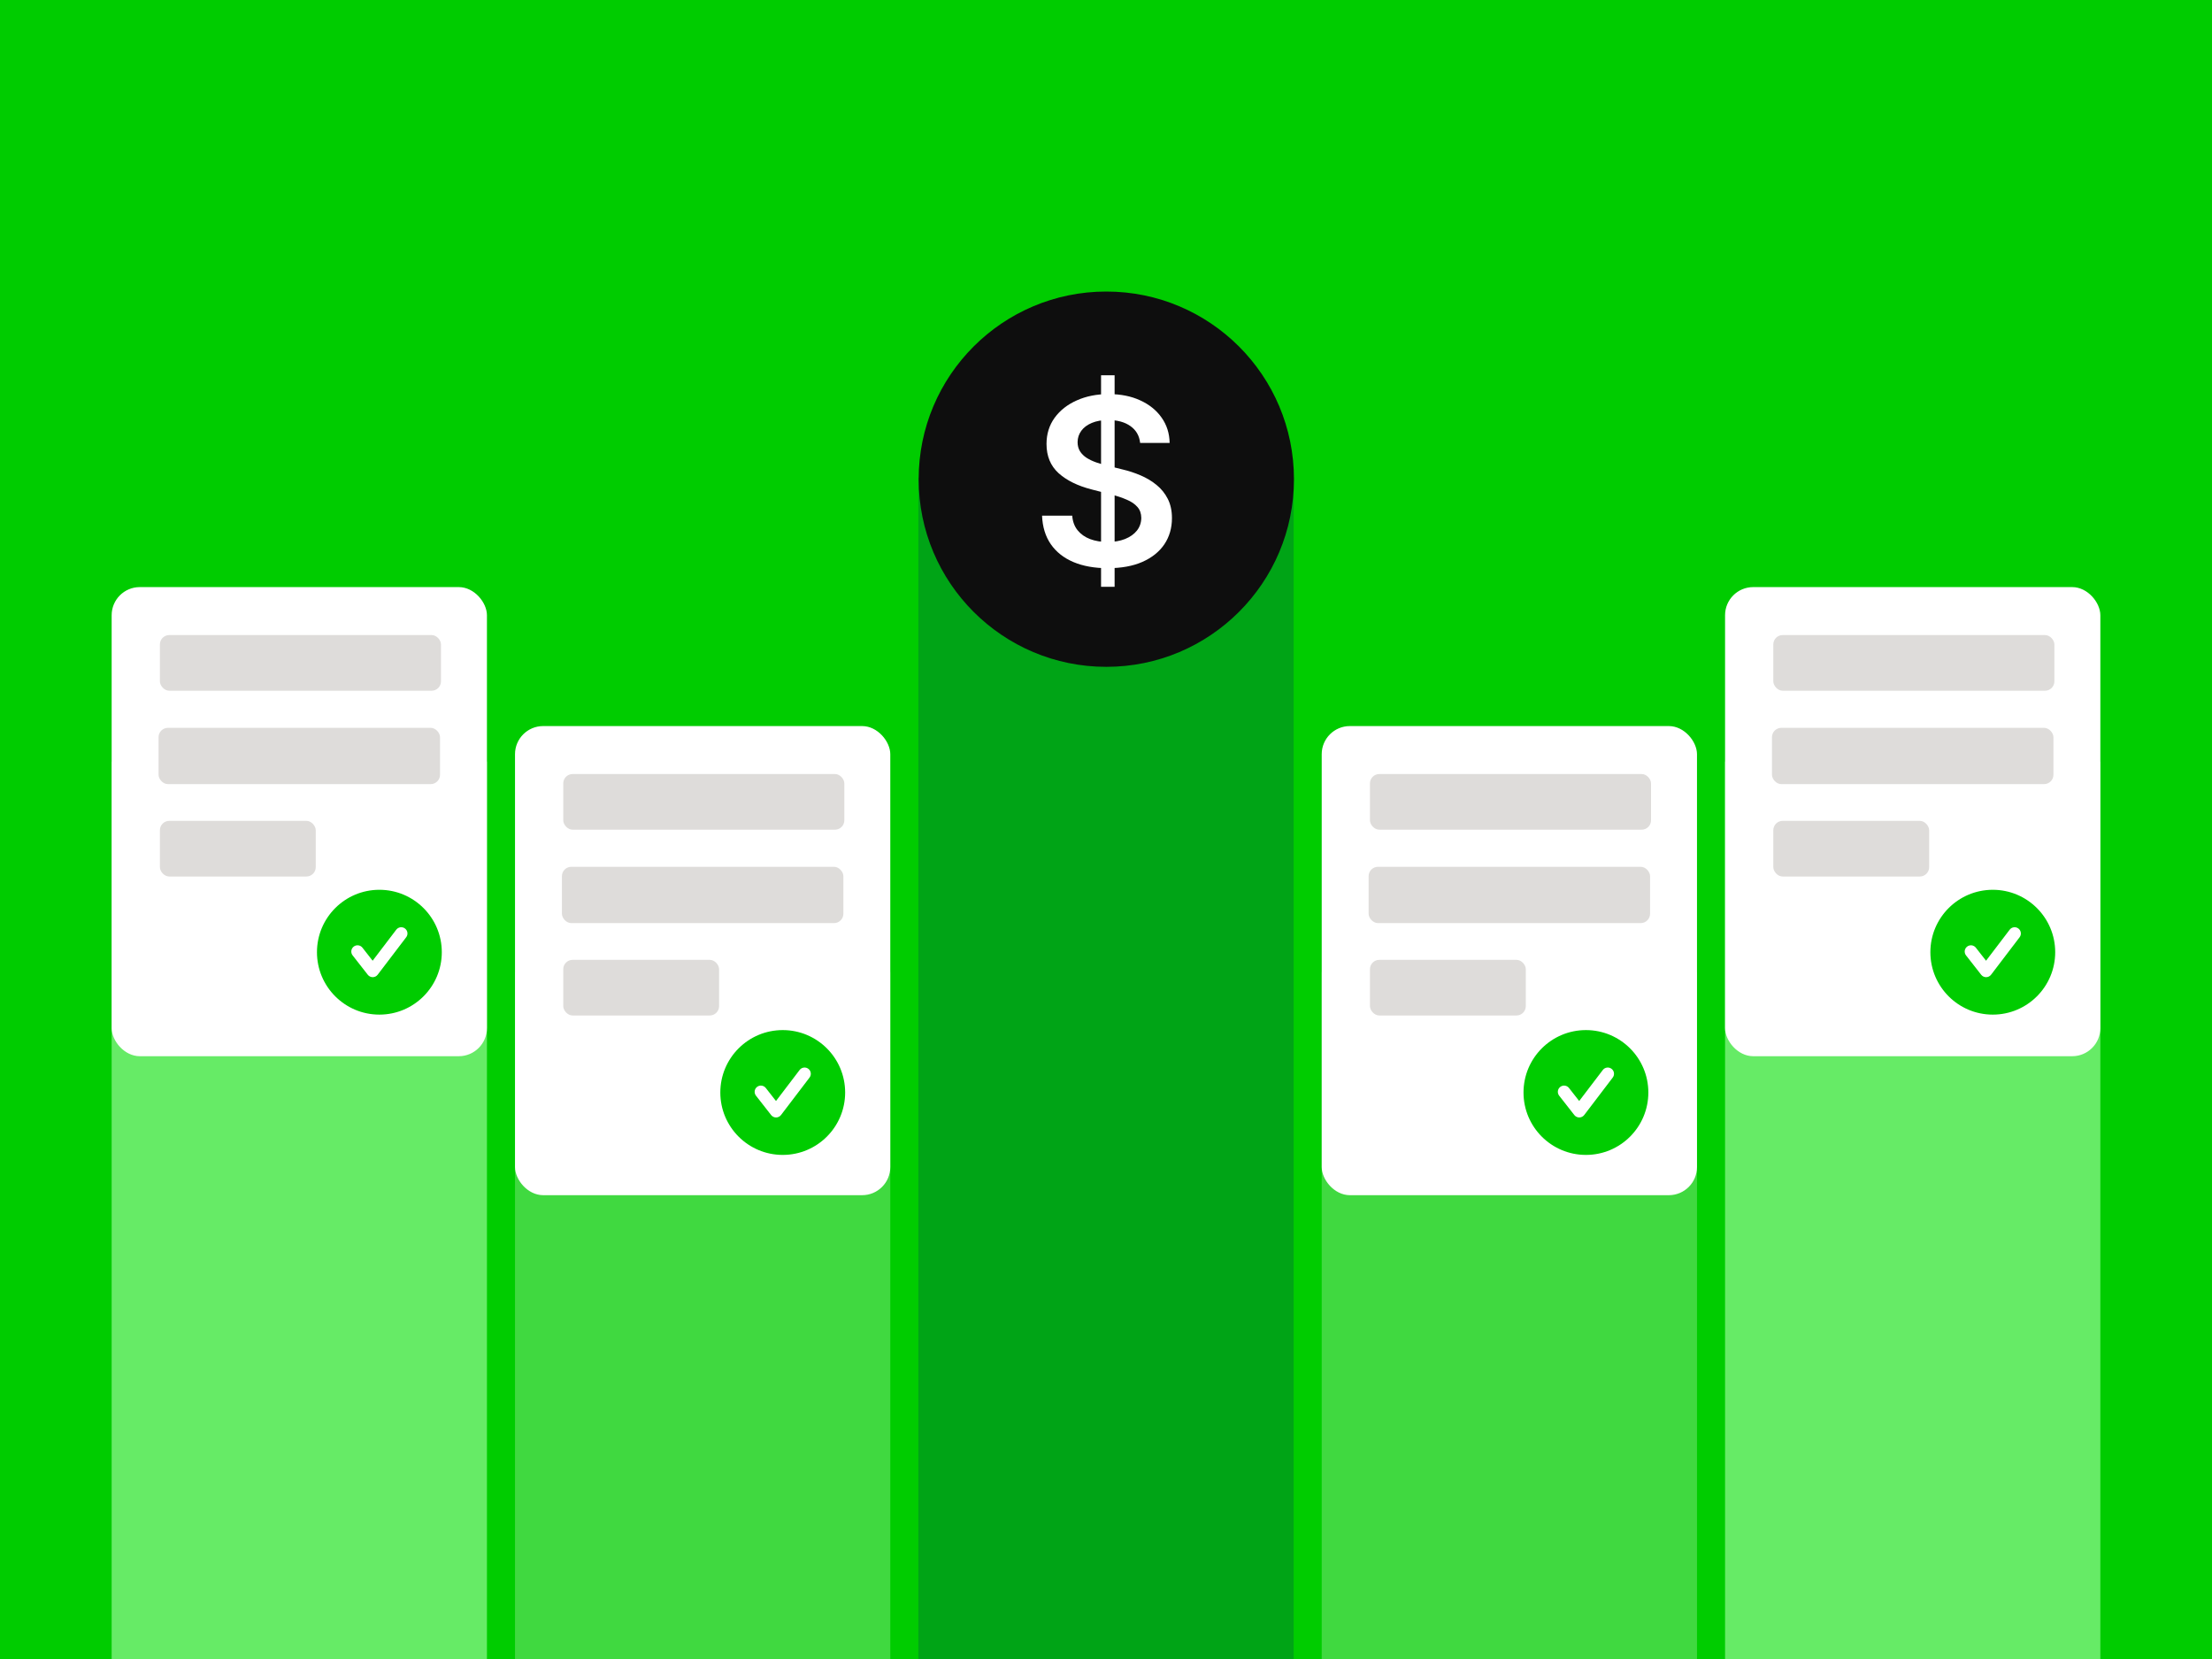
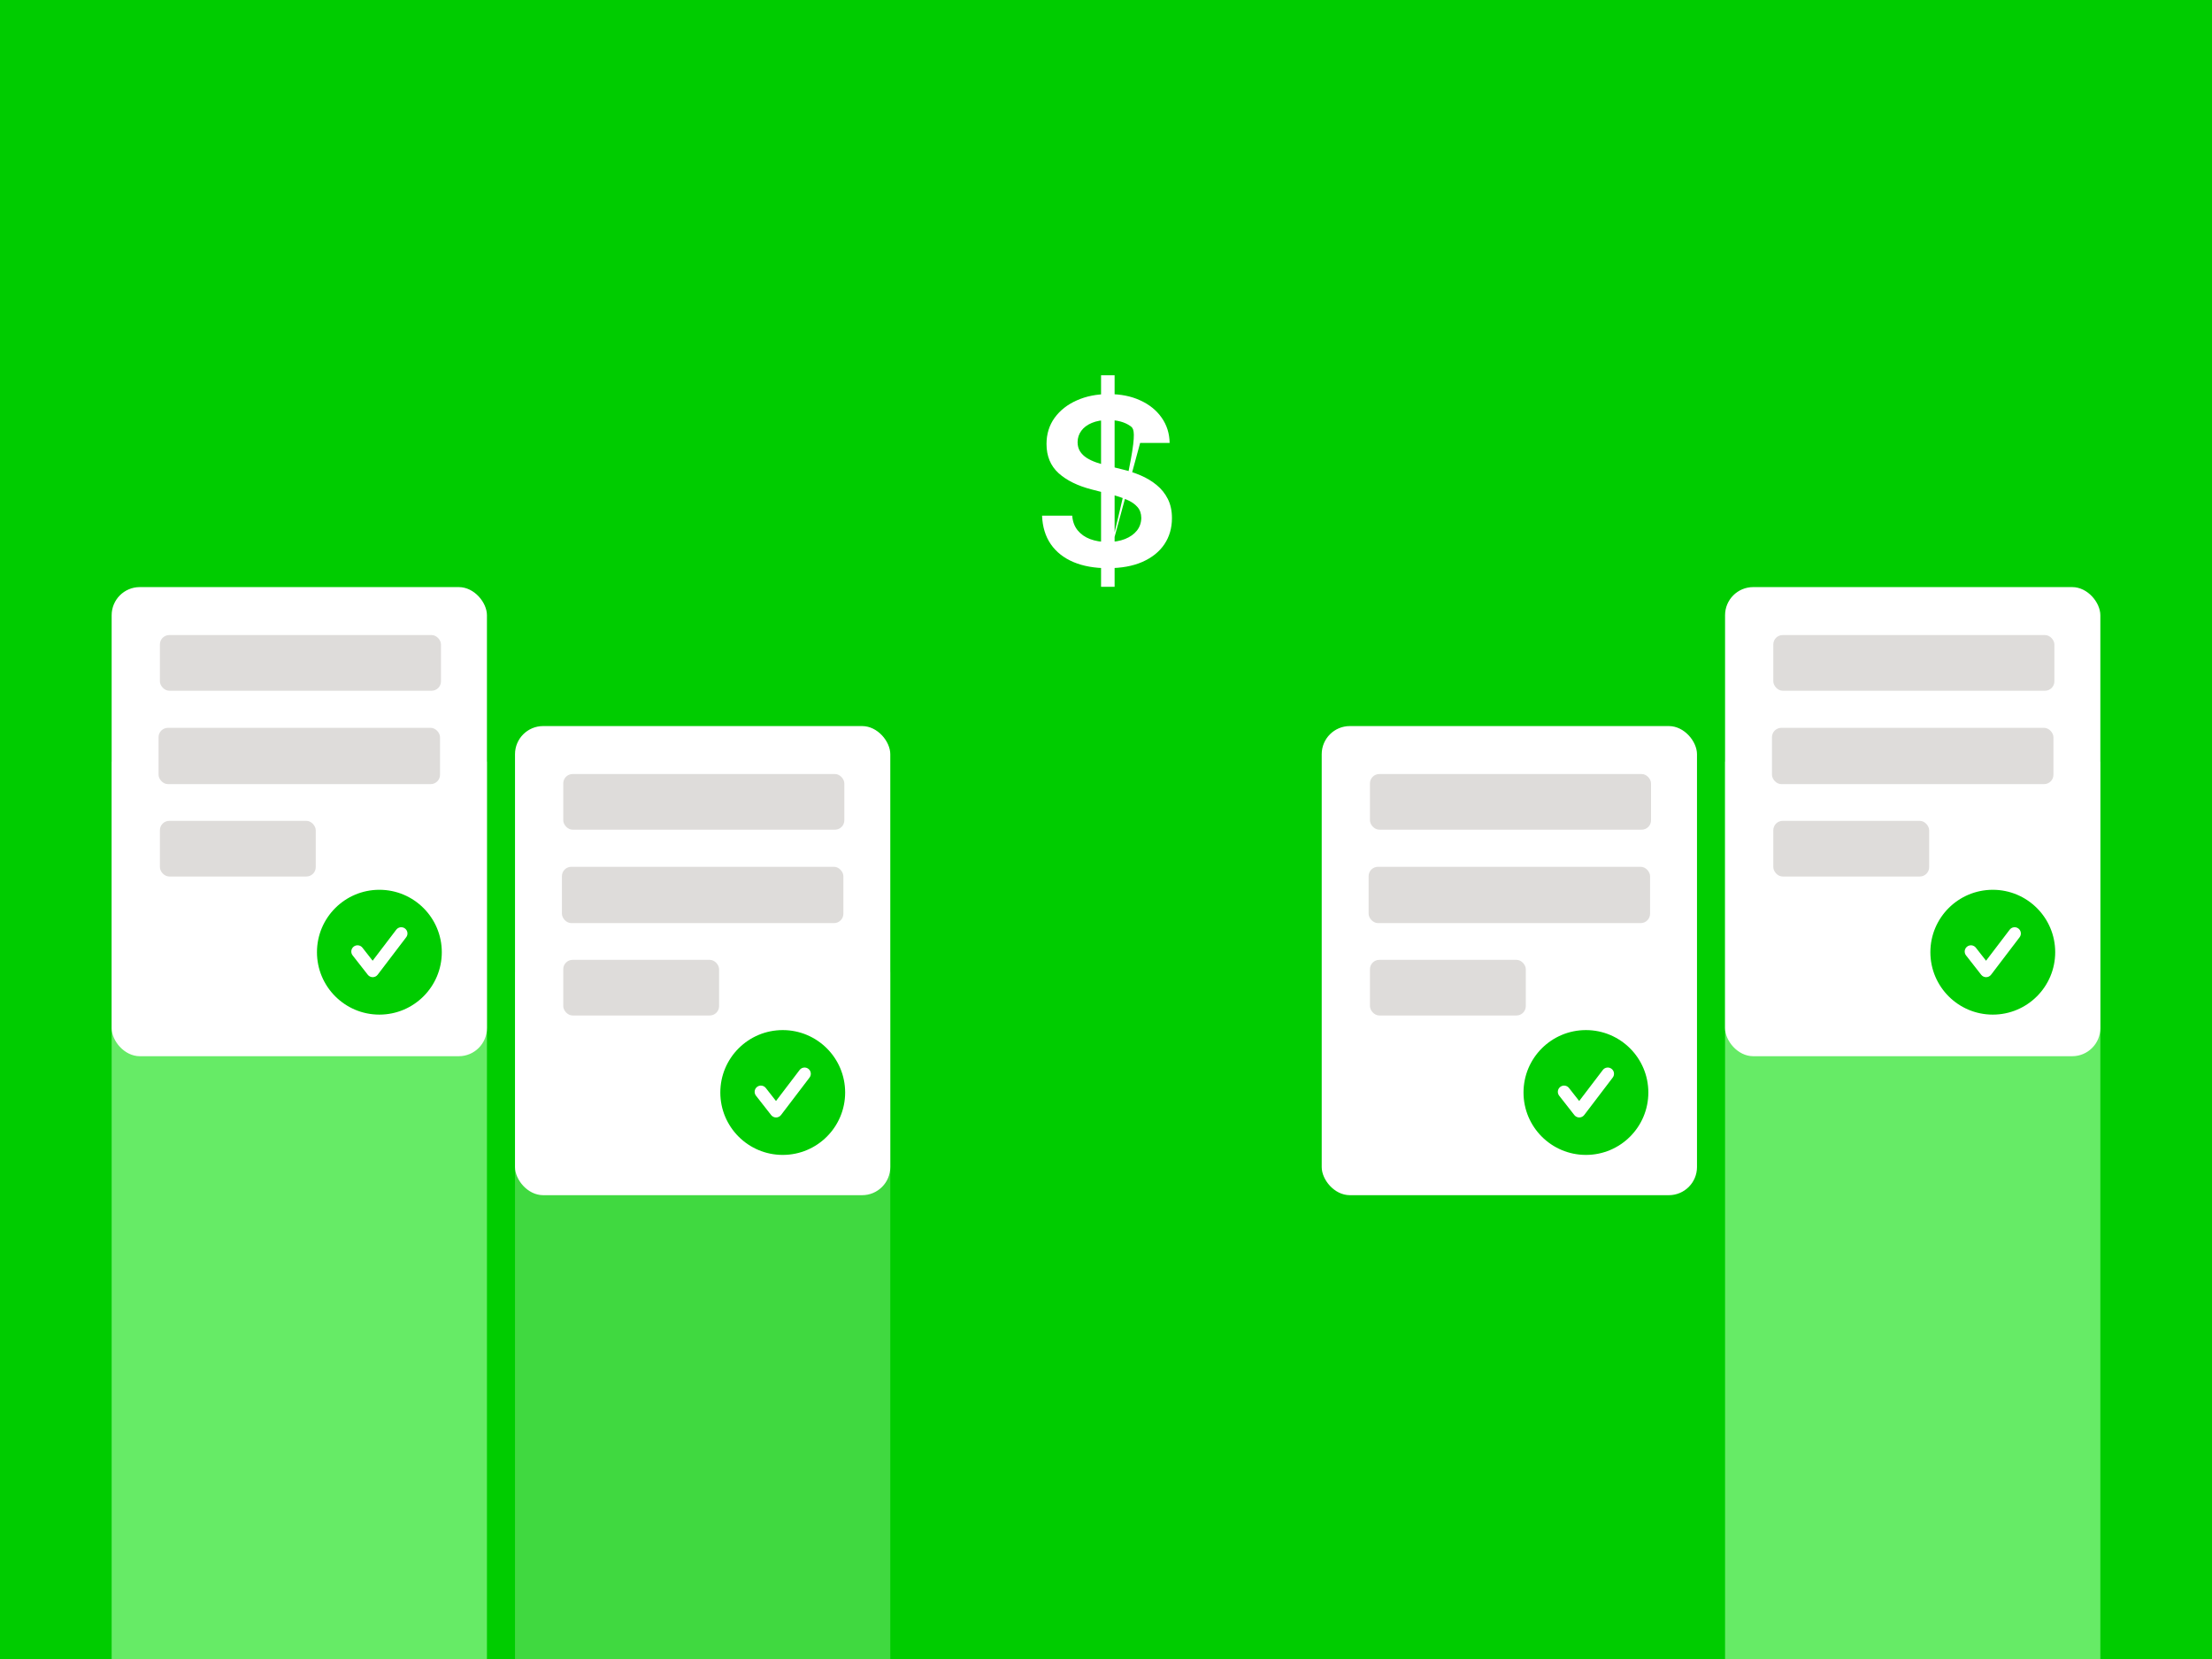
<svg xmlns="http://www.w3.org/2000/svg" width="540" height="405" viewBox="0 0 540 405" fill="none">
  <rect x="0" y="0" width="540" height="405" fill="#333333" stroke="none" />
  <g clip-path="url(#clip0_7522_25504)">
    <rect width="540" height="405" fill="#00CC00" />
-     <rect x="224.191" y="116.578" width="91.617" height="304.82" fill="#00A416" />
-     <circle cx="270.075" cy="116.981" r="45.809" fill="#0E0E0E" />
-     <path d="M268.793 143.246V91.607H272.101V143.246H268.793ZM278.334 108.127C278.145 106.366 277.352 104.994 275.953 104.012C274.568 103.031 272.766 102.54 270.547 102.54C268.988 102.54 267.649 102.775 266.533 103.246C265.417 103.716 264.563 104.355 263.972 105.162C263.38 105.969 263.077 106.89 263.064 107.925C263.064 108.786 263.259 109.532 263.649 110.165C264.052 110.797 264.597 111.334 265.283 111.778C265.969 112.209 266.728 112.572 267.562 112.867C268.396 113.163 269.236 113.412 270.084 113.614L273.956 114.582C275.516 114.945 277.016 115.436 278.455 116.055C279.907 116.673 281.205 117.453 282.348 118.394C283.504 119.336 284.419 120.472 285.091 121.803C285.763 123.135 286.1 124.695 286.1 126.483C286.1 128.904 285.481 131.035 284.244 132.878C283.007 134.706 281.218 136.139 278.878 137.174C276.552 138.196 273.735 138.707 270.426 138.707C267.212 138.707 264.422 138.21 262.055 137.214C259.702 136.219 257.86 134.767 256.528 132.857C255.21 130.948 254.498 128.621 254.39 125.878H261.753C261.86 127.317 262.304 128.514 263.084 129.469C263.864 130.423 264.879 131.136 266.13 131.607C267.394 132.077 268.806 132.313 270.366 132.313C271.993 132.313 273.419 132.071 274.642 131.587C275.879 131.089 276.848 130.403 277.547 129.529C278.246 128.642 278.603 127.606 278.616 126.423C278.603 125.347 278.287 124.459 277.668 123.76C277.049 123.047 276.182 122.456 275.066 121.985C273.963 121.501 272.672 121.071 271.193 120.694L266.493 119.484C263.091 118.61 260.401 117.285 258.424 115.51C256.461 113.721 255.479 111.348 255.479 108.389C255.479 105.955 256.138 103.824 257.456 101.995C258.788 100.166 260.596 98.748 262.882 97.739C265.168 96.717 267.757 96.206 270.648 96.206C273.58 96.206 276.148 96.717 278.354 97.739C280.573 98.748 282.314 100.153 283.578 101.955C284.842 103.743 285.494 105.801 285.535 108.127H278.334Z" fill="white" />
+     <path d="M268.793 143.246V91.607H272.101V143.246H268.793ZC278.145 106.366 277.352 104.994 275.953 104.012C274.568 103.031 272.766 102.54 270.547 102.54C268.988 102.54 267.649 102.775 266.533 103.246C265.417 103.716 264.563 104.355 263.972 105.162C263.38 105.969 263.077 106.89 263.064 107.925C263.064 108.786 263.259 109.532 263.649 110.165C264.052 110.797 264.597 111.334 265.283 111.778C265.969 112.209 266.728 112.572 267.562 112.867C268.396 113.163 269.236 113.412 270.084 113.614L273.956 114.582C275.516 114.945 277.016 115.436 278.455 116.055C279.907 116.673 281.205 117.453 282.348 118.394C283.504 119.336 284.419 120.472 285.091 121.803C285.763 123.135 286.1 124.695 286.1 126.483C286.1 128.904 285.481 131.035 284.244 132.878C283.007 134.706 281.218 136.139 278.878 137.174C276.552 138.196 273.735 138.707 270.426 138.707C267.212 138.707 264.422 138.21 262.055 137.214C259.702 136.219 257.86 134.767 256.528 132.857C255.21 130.948 254.498 128.621 254.39 125.878H261.753C261.86 127.317 262.304 128.514 263.084 129.469C263.864 130.423 264.879 131.136 266.13 131.607C267.394 132.077 268.806 132.313 270.366 132.313C271.993 132.313 273.419 132.071 274.642 131.587C275.879 131.089 276.848 130.403 277.547 129.529C278.246 128.642 278.603 127.606 278.616 126.423C278.603 125.347 278.287 124.459 277.668 123.76C277.049 123.047 276.182 122.456 275.066 121.985C273.963 121.501 272.672 121.071 271.193 120.694L266.493 119.484C263.091 118.61 260.401 117.285 258.424 115.51C256.461 113.721 255.479 111.348 255.479 108.389C255.479 105.955 256.138 103.824 257.456 101.995C258.788 100.166 260.596 98.748 262.882 97.739C265.168 96.717 267.757 96.206 270.648 96.206C273.58 96.206 276.148 96.717 278.354 97.739C280.573 98.748 282.314 100.153 283.578 101.955C284.842 103.743 285.494 105.801 285.535 108.127H278.334Z" fill="white" />
    <rect x="125.724" y="237.307" width="91.617" height="177.241" fill="#40D940" />
    <rect x="125.724" y="177.25" width="91.617" height="114.522" rx="6.871" fill="white" />
    <rect x="137.504" y="188.959" width="68.617" height="13.588" rx="2.29" fill="#DEDCDA" />
    <rect x="137.177" y="211.607" width="68.713" height="13.743" rx="2.29" fill="#DEDCDA" />
    <rect x="137.504" y="234.318" width="38.045" height="13.588" rx="2.29" fill="#DEDCDA" />
    <path d="M197.628 263.055L190.667 272.197C190.381 272.574 189.938 272.796 189.465 272.799H189.455C188.987 272.799 188.545 272.583 188.255 272.214L184.55 267.48C184.032 266.819 184.148 265.86 184.81 265.342C185.472 264.823 186.432 264.939 186.95 265.603L189.438 268.781L195.203 261.21C195.712 260.541 196.668 260.41 197.34 260.921C198.009 261.431 198.138 262.386 197.628 263.055ZM191.083 251.468C182.668 251.468 175.847 258.289 175.847 266.705C175.847 275.118 182.668 281.941 191.083 281.941C199.499 281.941 206.32 275.118 206.32 266.705C206.32 258.289 199.499 251.468 191.083 251.468Z" fill="#00CC00" />
    <rect x="27.257" y="185.932" width="91.617" height="228.615" fill="#66EB66" />
    <rect x="27.257" y="143.324" width="91.617" height="114.522" rx="6.871" fill="white" />
    <rect x="39.037" y="155.032" width="68.617" height="13.588" rx="2.29" fill="#DEDCDA" />
    <rect x="38.709" y="177.68" width="68.713" height="13.743" rx="2.29" fill="#DEDCDA" />
    <rect x="39.037" y="200.391" width="38.045" height="13.588" rx="2.29" fill="#DEDCDA" />
    <path d="M99.16 228.805L92.2 237.947C91.914 238.324 91.47 238.546 90.998 238.549H90.987C90.52 238.549 90.078 238.333 89.788 237.964L86.083 233.23C85.565 232.569 85.68 231.611 86.343 231.092C87.004 230.573 87.964 230.689 88.482 231.353L90.971 234.531L96.736 226.96C97.245 226.291 98.2 226.16 98.872 226.671C99.541 227.181 99.671 228.137 99.16 228.805ZM92.616 217.218C84.201 217.218 77.379 224.039 77.379 232.455C77.379 240.868 84.201 247.691 92.616 247.691C101.031 247.691 107.853 240.868 107.853 232.455C107.853 224.039 101.031 217.218 92.616 217.218Z" fill="#00CC00" />
    <rect x="421.126" y="185.933" width="91.617" height="228.615" fill="#66EB66" />
    <rect x="421.126" y="143.324" width="91.617" height="114.522" rx="6.871" fill="white" />
    <rect x="432.905" y="155.033" width="68.617" height="13.588" rx="2.29" fill="#DEDCDA" />
    <rect x="432.578" y="177.681" width="68.713" height="13.743" rx="2.29" fill="#DEDCDA" />
    <rect x="432.905" y="200.392" width="38.045" height="13.588" rx="2.29" fill="#DEDCDA" />
    <path d="M493.029 228.806L486.069 237.948C485.783 238.325 485.339 238.547 484.867 238.55H484.856C484.389 238.55 483.947 238.334 483.657 237.965L479.952 233.231C479.434 232.57 479.55 231.611 480.212 231.093C480.874 230.574 481.833 230.69 482.352 231.354L484.84 234.532L490.605 226.961C491.114 226.292 492.07 226.161 492.741 226.672C493.41 227.182 493.54 228.137 493.029 228.806ZM486.485 217.219C478.07 217.219 471.249 224.04 471.249 232.455C471.249 240.869 478.07 247.692 486.485 247.692C494.901 247.692 501.722 240.869 501.722 232.455C501.722 224.04 494.901 217.219 486.485 217.219Z" fill="#00CC00" />
-     <rect x="322.659" y="237.307" width="91.617" height="177.241" fill="#40D940" />
    <rect x="322.659" y="177.25" width="91.617" height="114.522" rx="6.871" fill="white" />
    <rect x="334.438" y="188.959" width="68.617" height="13.588" rx="2.29" fill="#DEDCDA" />
    <rect x="334.111" y="211.606" width="68.713" height="13.743" rx="2.29" fill="#DEDCDA" />
    <rect x="334.438" y="234.318" width="38.045" height="13.588" rx="2.29" fill="#DEDCDA" />
    <path d="M393.706 263.055L386.746 272.197C386.459 272.574 386.016 272.796 385.543 272.799H385.533C385.065 272.799 384.623 272.583 384.334 272.214L380.628 267.48C380.11 266.819 380.226 265.86 380.889 265.342C381.55 264.823 382.51 264.939 383.028 265.603L385.516 268.781L391.282 261.21C391.79 260.541 392.746 260.41 393.418 260.921C394.087 261.431 394.216 262.386 393.706 263.055ZM387.162 251.468C378.746 251.468 371.925 258.289 371.925 266.705C371.925 275.118 378.746 281.941 387.162 281.941C395.577 281.941 402.398 275.118 402.398 266.705C402.398 258.289 395.577 251.468 387.162 251.468Z" fill="#00CC00" />
  </g>
  <defs>
    <clipPath id="clip0_7522_25504">
      <rect width="540" height="405" fill="white" />
    </clipPath>
  </defs>
</svg>